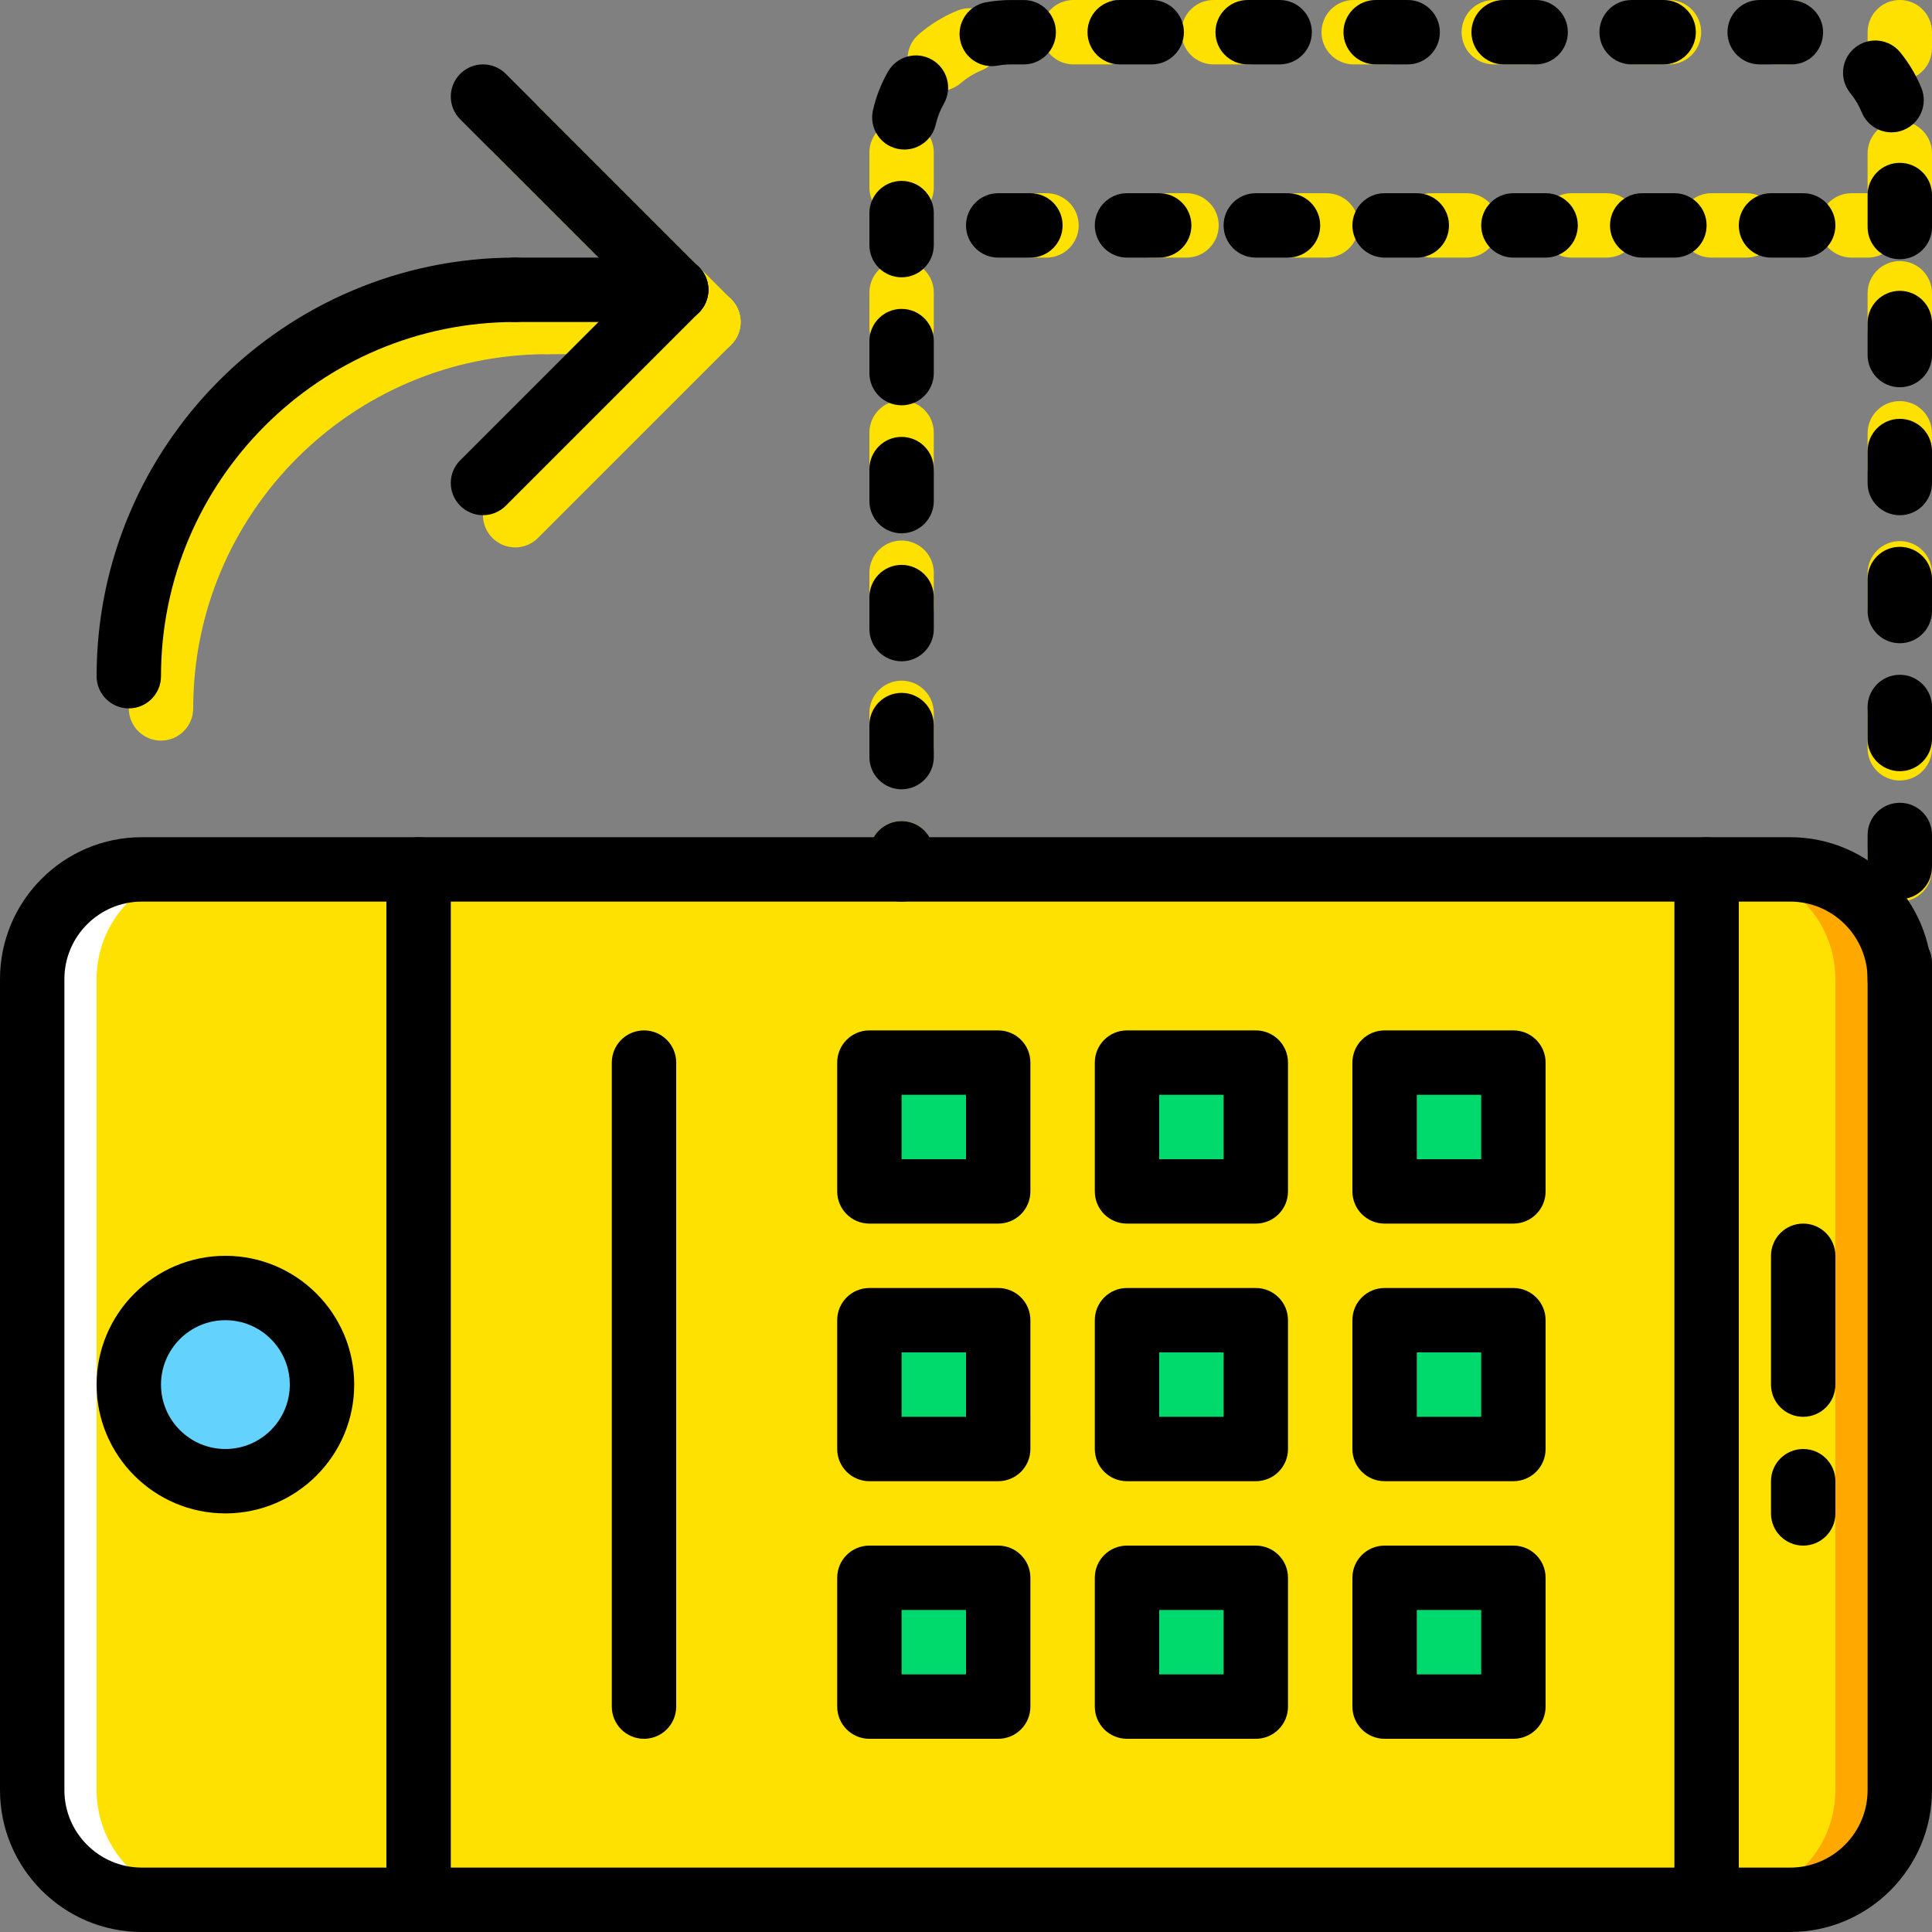
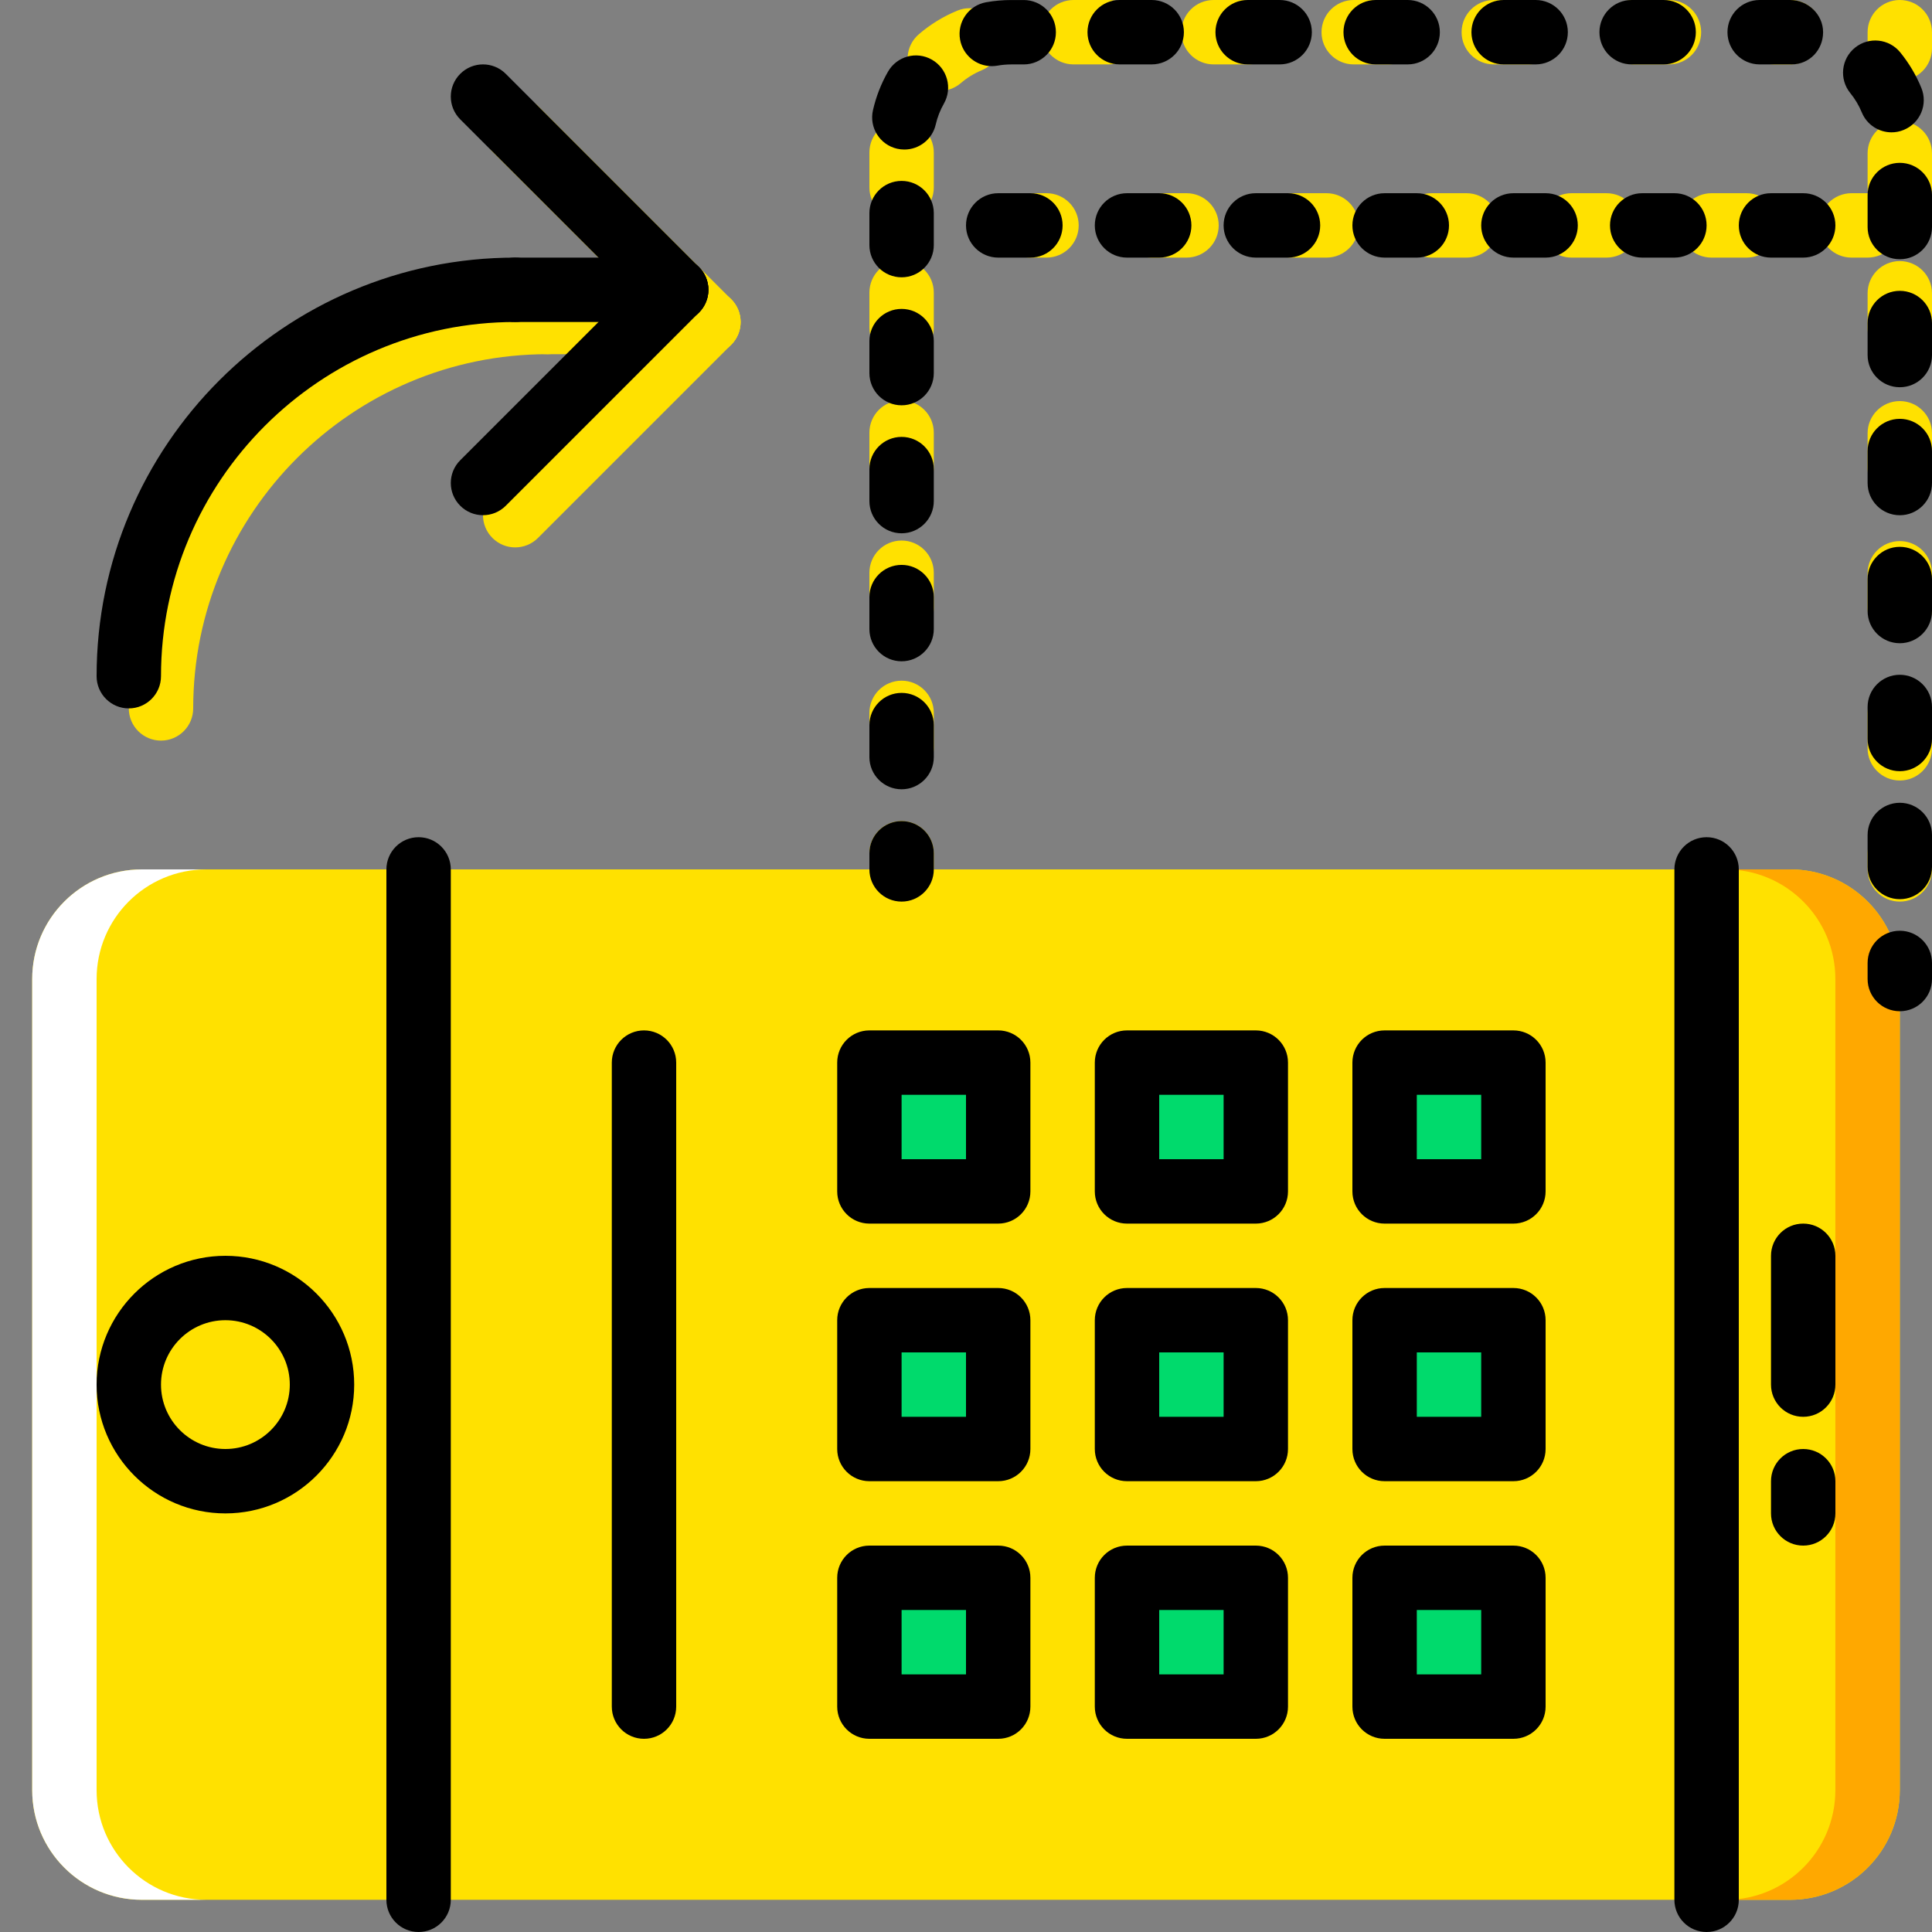
<svg xmlns="http://www.w3.org/2000/svg" height="800px" width="800px" version="1.1" id="Layer_1" viewBox="0 0 512 512" xml:space="preserve">
  <rect x="0" y="0" width="512" height="512" fill="#808080" stroke="none" />
  <g transform="translate(1 1)">
    <g>
      <path style="fill:#FFE100;" d="M41.667,195.267c-4.71,0-8.533-3.823-8.533-8.533C33.133,125.566,82.9,75.8,144.067,75.8    c4.71,0,8.533,3.823,8.533,8.533s-3.823,8.533-8.533,8.533c-51.755,0-93.867,42.112-93.867,93.867    C50.2,191.444,46.377,195.267,41.667,195.267z" />
      <path style="fill:#FFE100;" d="M135.533,144.067c-2.185,0-4.369-0.836-6.033-2.5c-3.336-3.336-3.336-8.73,0-12.066l51.2-51.2    c3.337-3.336,8.73-3.336,12.066,0c3.337,3.336,3.337,8.73,0,12.066l-51.2,51.2C139.902,143.23,137.718,144.067,135.533,144.067z" />
      <path style="fill:#FFE100;" d="M186.733,92.867c-2.184,0-4.369-0.836-6.033-2.5l-51.2-51.2c-3.336-3.336-3.336-8.73,0-12.066    c3.336-3.336,8.73-3.336,12.066,0l51.2,51.2c3.337,3.336,3.337,8.73,0,12.066C191.102,92.03,188.918,92.867,186.733,92.867z" />
      <path style="fill:#FFE100;" d="M186.733,92.867h-42.667c-4.71,0-8.533-3.823-8.533-8.533s3.823-8.533,8.533-8.533h42.667    c4.71,0,8.533,3.823,8.533,8.533S191.444,92.867,186.733,92.867z" />
      <path style="fill:#FFE100;" d="M7.533,473.411V258.465c0-16.051,13.013-29.065,29.056-29.065h436.821    c16.043,0,29.056,13.013,29.056,29.065v214.946c0,16.051-13.013,29.056-29.056,29.056H36.589    C20.547,502.467,7.533,489.462,7.533,473.411" />
    </g>
    <g>
      <polygon style="fill:#00DA6C;" points="229.4,451.267 263.533,451.267 263.533,417.133 229.4,417.133   " />
      <polygon style="fill:#00DA6C;" points="297.667,451.267 331.8,451.267 331.8,417.133 297.667,417.133   " />
      <polygon style="fill:#00DA6C;" points="365.933,451.267 400.067,451.267 400.067,417.133 365.933,417.133   " />
      <polygon style="fill:#00DA6C;" points="229.4,383 263.533,383 263.533,348.867 229.4,348.867   " />
      <polygon style="fill:#00DA6C;" points="297.667,383 331.8,383 331.8,348.867 297.667,348.867   " />
      <polygon style="fill:#00DA6C;" points="365.933,383 400.067,383 400.067,348.867 365.933,348.867   " />
      <polygon style="fill:#00DA6C;" points="229.4,314.733 263.533,314.733 263.533,280.6 229.4,280.6   " />
      <polygon style="fill:#00DA6C;" points="297.667,314.733 331.8,314.733 331.8,280.6 297.667,280.6   " />
      <polygon style="fill:#00DA6C;" points="365.933,314.733 400.067,314.733 400.067,280.6 365.933,280.6   " />
    </g>
    <path style="fill:#FFA800;" d="M473.402,229.4h-17.067c16.051,0,29.056,13.013,29.056,29.056v214.946   c0,16.051-13.005,29.065-29.056,29.065h17.067c16.051,0,29.056-13.013,29.056-29.065V258.456   C502.458,242.413,489.453,229.4,473.402,229.4" />
    <path style="fill:#FFFFFF;" d="M36.589,229.4h17.067c-16.051,0-29.056,13.013-29.056,29.056v214.946   c0,16.051,13.005,29.065,29.056,29.065H36.589c-16.051,0-29.056-13.013-29.056-29.065V258.456   C7.533,242.413,20.547,229.4,36.589,229.4" />
-     <path style="fill:#63D3FD;" d="M58.733,391.533c-14.14,0-25.6-11.46-25.6-25.6c0-14.14,11.46-25.6,25.6-25.6s25.6,11.46,25.6,25.6   C84.333,380.073,72.873,391.533,58.733,391.533" />
    <g>
      <path style="fill:#FFE100;" d="M276.333,67.267h-4.267c-4.719,0-8.533-3.823-8.533-8.533s3.814-8.533,8.533-8.533h4.267    c4.719,0,8.533,3.823,8.533,8.533S281.052,67.267,276.333,67.267z" />
      <path style="fill:#FFE100;" d="M350.531,67.267h-9.276c-4.719,0-8.533-3.823-8.533-8.533s3.814-8.533,8.533-8.533h9.276    c4.719,0,8.533,3.823,8.533,8.533S355.25,67.267,350.531,67.267z M313.436,67.267h-9.276c-4.719,0-8.533-3.823-8.533-8.533    s3.814-8.533,8.533-8.533h9.276c4.719,0,8.533,3.823,8.533,8.533S318.147,67.267,313.436,67.267z" />
      <path style="fill:#FFE100;" d="M461.839,67.267h-9.276c-4.719,0-8.533-3.823-8.533-8.533s3.814-8.533,8.533-8.533h9.276    c4.719,0,8.533,3.823,8.533,8.533S466.559,67.267,461.839,67.267z M424.737,67.267h-9.276c-4.719,0-8.533-3.823-8.533-8.533    s3.814-8.533,8.533-8.533h9.276c4.719,0,8.533,3.823,8.533,8.533S429.447,67.267,424.737,67.267z M387.634,67.267h-9.276    c-4.719,0-8.533-3.823-8.533-8.533s3.814-8.533,8.533-8.533h9.276c4.719,0,8.533,3.823,8.533,8.533S392.353,67.267,387.634,67.267    z" />
      <path style="fill:#FFE100;" d="M493.933,67.267h-4.267c-4.719,0-8.533-3.823-8.533-8.533s3.814-8.533,8.533-8.533h4.267    c4.719,0,8.533,3.823,8.533,8.533S498.652,67.267,493.933,67.267z" />
      <path style="fill:#FFE100;" d="M473.411,16.067h-4.267c-4.719,0-8.533-3.823-8.533-8.533S464.425-1,469.144-1h4.267    c4.719,0,8.533,3.823,8.533,8.533S478.121,16.067,473.411,16.067z" />
      <path style="fill:#FFE100;" d="M441.291,16.067h-9.284c-4.719,0-8.533-3.823-8.533-8.533S427.288-1,432.007-1h9.284    c4.719,0,8.533,3.823,8.533,8.533S446.01,16.067,441.291,16.067z M404.163,16.067h-9.293c-4.719,0-8.533-3.823-8.533-8.533    S390.151-1,394.87-1h9.293c4.719,0,8.533,3.823,8.533,8.533S408.882,16.067,404.163,16.067z" />
      <path style="fill:#FFE100;" d="M237.933,205.737c-4.71,0-8.533-3.823-8.533-8.533v-9.284c0-4.71,3.823-8.533,8.533-8.533    s8.533,3.823,8.533,8.533v9.284C246.467,201.914,242.644,205.737,237.933,205.737z M237.933,168.6    c-4.71,0-8.533-3.823-8.533-8.533v-9.284c0-4.71,3.823-8.533,8.533-8.533s8.533,3.823,8.533,8.533v9.284    C246.467,164.786,242.644,168.6,237.933,168.6z M237.933,131.471c-4.71,0-8.533-3.823-8.533-8.533v-9.284    c0-4.71,3.823-8.533,8.533-8.533s8.533,3.823,8.533,8.533v9.284C246.467,127.657,242.644,131.471,237.933,131.471z     M237.933,94.352c-4.71,0-8.533-3.823-8.533-8.533v-9.284c0-4.71,3.823-8.533,8.533-8.533s8.533,3.823,8.533,8.533v9.284    C246.467,90.529,242.644,94.352,237.933,94.352z M237.933,57.223c-4.71,0-8.533-3.823-8.533-8.533v-9.284    c0-4.71,3.823-8.533,8.533-8.533s8.533,3.823,8.533,8.533v9.284C246.467,53.4,242.644,57.223,237.933,57.223z M248.062,23.09    c-2.398,0-4.787-1.007-6.477-2.97c-3.072-3.576-2.671-8.96,0.905-12.032c3.055-2.628,6.477-4.727,10.189-6.255    c4.343-1.818,9.344,0.273,11.145,4.634c1.801,4.352-0.273,9.344-4.634,11.145c-2.022,0.836-3.9,1.988-5.572,3.422    C252.005,22.407,250.025,23.09,248.062,23.09z M367.034,16.067h-9.284c-4.719,0-8.533-3.823-8.533-8.533S353.031-1,357.75-1h9.284    c4.719,0,8.533,3.823,8.533,8.533S371.753,16.067,367.034,16.067z M329.906,16.067h-9.293c-4.719,0-8.533-3.823-8.533-8.533    S315.894-1,320.613-1h9.293c4.719,0,8.533,3.823,8.533,8.533S334.625,16.067,329.906,16.067z M292.777,16.067h-9.284    c-4.719,0-8.533-3.823-8.533-8.533S278.774-1,283.493-1h9.284c4.719,0,8.533,3.823,8.533,8.533S297.488,16.067,292.777,16.067z" />
      <path style="fill:#FFE100;" d="M237.933,237.933c-4.71,0-8.533-3.823-8.533-8.533v-4.267c0-4.71,3.823-8.533,8.533-8.533    s8.533,3.823,8.533,8.533v4.267C246.467,234.11,242.644,237.933,237.933,237.933z" />
      <path style="fill:#FFE100;" d="M502.467,237.933c-4.719,0-8.533-3.823-8.533-8.533v-4.267c0-4.71,3.814-8.533,8.533-8.533    c4.719,0,8.533,3.823,8.533,8.533v4.267C511,234.11,507.186,237.933,502.467,237.933z" />
      <path style="fill:#FFE100;" d="M502.467,205.84c-4.719,0-8.533-3.823-8.533-8.533v-9.276c0-4.71,3.814-8.533,8.533-8.533    c4.719,0,8.533,3.823,8.533,8.533v9.276C511,202.025,507.186,205.84,502.467,205.84z M502.467,168.736    c-4.719,0-8.533-3.823-8.533-8.533v-9.276c0-4.71,3.814-8.533,8.533-8.533c4.719,0,8.533,3.823,8.533,8.533v9.276    C511,164.914,507.186,168.736,502.467,168.736z" />
      <path style="fill:#FFE100;" d="M502.467,131.634c-4.719,0-8.533-3.823-8.533-8.533v-9.276c0-4.71,3.814-8.533,8.533-8.533    c4.719,0,8.533,3.823,8.533,8.533v9.276C511,127.819,507.186,131.634,502.467,131.634z M502.467,94.531    c-4.719,0-8.533-3.823-8.533-8.533v-9.276c0-4.71,3.814-8.533,8.533-8.533c4.719,0,8.533,3.823,8.533,8.533v9.276    C511,90.716,507.186,94.531,502.467,94.531z M502.467,57.436c-4.719,0-8.533-3.823-8.533-8.533v-9.276    c0-4.71,3.814-8.533,8.533-8.533c4.719,0,8.533,3.823,8.533,8.533v9.276C511,53.613,507.186,57.436,502.467,57.436z" />
      <path style="fill:#FFE100;" d="M502.467,20.333c-4.719,0-8.533-3.823-8.533-8.533V7.533c0-4.71,3.814-8.533,8.533-8.533    C507.186-1,511,2.823,511,7.533V11.8C511,16.51,507.186,20.333,502.467,20.333z" />
    </g>
-     <path d="M473.411,511H36.589C15.862,511-1,494.13-1,473.411V258.465c0-20.736,16.862-37.598,37.589-37.598h436.821   c20.727,0,37.589,16.87,37.589,37.598v214.946C511,494.13,494.13,511,473.411,511z M36.589,237.933   c-11.315,0-20.523,9.216-20.523,20.531v214.946c0,11.315,9.208,20.523,20.523,20.523h436.821c11.315,0,20.523-9.208,20.523-20.523   V258.465c0-11.324-9.207-20.531-20.523-20.531H36.589z" />
    <path d="M58.733,400.067c-18.824,0-34.133-15.309-34.133-34.133c0-18.824,15.309-34.133,34.133-34.133s34.133,15.309,34.133,34.133   C92.867,384.758,77.558,400.067,58.733,400.067z M58.733,348.867c-9.412,0-17.067,7.654-17.067,17.067S49.321,383,58.733,383   S75.8,375.346,75.8,365.933S68.146,348.867,58.733,348.867z" />
    <path d="M109.933,511c-4.71,0-8.533-3.814-8.533-8.533V229.4c0-4.71,3.823-8.533,8.533-8.533c4.71,0,8.533,3.823,8.533,8.533   v273.067C118.467,507.186,114.644,511,109.933,511z" />
    <path d="M451.267,511c-4.719,0-8.533-3.814-8.533-8.533V229.4c0-4.71,3.814-8.533,8.533-8.533s8.533,3.823,8.533,8.533v273.067   C459.8,507.186,455.986,511,451.267,511z" />
    <path d="M476.867,374.467c-4.719,0-8.533-3.814-8.533-8.533V331.8c0-4.719,3.814-8.533,8.533-8.533   c4.719,0,8.533,3.814,8.533,8.533v34.133C485.4,370.652,481.586,374.467,476.867,374.467z" />
    <path d="M476.867,408.6c-4.719,0-8.533-3.814-8.533-8.533v-8.533c0-4.719,3.814-8.533,8.533-8.533c4.719,0,8.533,3.814,8.533,8.533   v8.533C485.4,404.786,481.586,408.6,476.867,408.6z" />
    <path d="M476.867,67.267h-8.533c-4.719,0-8.533-3.823-8.533-8.533s3.814-8.533,8.533-8.533h8.533c4.719,0,8.533,3.823,8.533,8.533   S481.586,67.267,476.867,67.267z M442.733,67.267H434.2c-4.719,0-8.533-3.823-8.533-8.533s3.814-8.533,8.533-8.533h8.533   c4.719,0,8.533,3.823,8.533,8.533S447.452,67.267,442.733,67.267z M408.6,67.267h-8.533c-4.719,0-8.533-3.823-8.533-8.533   s3.814-8.533,8.533-8.533h8.533c4.719,0,8.533,3.823,8.533,8.533S413.319,67.267,408.6,67.267z M374.467,67.267h-8.533   c-4.719,0-8.533-3.823-8.533-8.533s3.814-8.533,8.533-8.533h8.533c4.719,0,8.533,3.823,8.533,8.533S379.186,67.267,374.467,67.267z    M340.333,67.267H331.8c-4.719,0-8.533-3.823-8.533-8.533s3.814-8.533,8.533-8.533h8.533c4.719,0,8.533,3.823,8.533,8.533   S345.052,67.267,340.333,67.267z M306.2,67.267h-8.533c-4.719,0-8.533-3.823-8.533-8.533s3.814-8.533,8.533-8.533h8.533   c4.719,0,8.533,3.823,8.533,8.533S310.919,67.267,306.2,67.267z M272.067,67.267h-8.533c-4.71,0-8.533-3.823-8.533-8.533   s3.823-8.533,8.533-8.533h8.533c4.719,0,8.533,3.823,8.533,8.533S276.786,67.267,272.067,67.267z" />
    <path d="M502.467,266.989c-4.719,0-8.533-3.823-8.533-8.533v-4.267c0-4.71,3.814-8.533,8.533-8.533   c4.719,0,8.533,3.823,8.533,8.533v4.267C511,263.175,507.186,266.989,502.467,266.989z" />
    <path d="M502.467,237.293c-4.719,0-8.533-3.823-8.533-8.533v-8.482c0-4.71,3.814-8.533,8.533-8.533   c4.719,0,8.533,3.823,8.533,8.533v8.482C511,233.47,507.186,237.293,502.467,237.293z M502.467,203.373   c-4.719,0-8.533-3.823-8.533-8.533v-8.482c0-4.71,3.814-8.533,8.533-8.533c4.719,0,8.533,3.823,8.533,8.533v8.482   C511,199.551,507.186,203.373,502.467,203.373z" />
    <path d="M237.933,208.169c-4.71,0-8.533-3.823-8.533-8.533v-8.482c0-4.71,3.823-8.533,8.533-8.533s8.533,3.823,8.533,8.533v8.482   C246.467,204.346,242.644,208.169,237.933,208.169z M237.933,174.249c-4.71,0-8.533-3.823-8.533-8.533v-8.482   c0-4.71,3.823-8.533,8.533-8.533s8.533,3.823,8.533,8.533v8.482C246.467,170.426,242.644,174.249,237.933,174.249z    M502.467,169.462c-4.719,0-8.533-3.823-8.533-8.533v-8.482c0-4.71,3.814-8.533,8.533-8.533c4.719,0,8.533,3.823,8.533,8.533v8.482   C511,165.639,507.186,169.462,502.467,169.462z M237.933,140.329c-4.71,0-8.533-3.823-8.533-8.533v-8.482   c0-4.71,3.823-8.533,8.533-8.533s8.533,3.823,8.533,8.533v8.482C246.467,136.506,242.644,140.329,237.933,140.329z    M502.467,135.542c-4.719,0-8.533-3.823-8.533-8.533v-8.482c0-4.71,3.814-8.533,8.533-8.533c4.719,0,8.533,3.823,8.533,8.533v8.482   C511,131.719,507.186,135.542,502.467,135.542z M237.933,106.409c-4.71,0-8.533-3.823-8.533-8.533v-8.482   c0-4.71,3.823-8.533,8.533-8.533s8.533,3.823,8.533,8.533v8.482C246.467,102.586,242.644,106.409,237.933,106.409z    M502.467,101.622c-4.719,0-8.533-3.823-8.533-8.533v-8.482c0-4.71,3.814-8.533,8.533-8.533c4.719,0,8.533,3.823,8.533,8.533v8.482   C511,97.799,507.186,101.622,502.467,101.622z M237.933,72.489c-4.71,0-8.533-3.823-8.533-8.533v-8.482   c0-4.71,3.823-8.533,8.533-8.533s8.533,3.823,8.533,8.533v8.482C246.467,68.666,242.644,72.489,237.933,72.489z M502.467,67.702   c-4.719,0-8.533-3.823-8.533-8.533v-8.482c0-4.71,3.814-8.533,8.533-8.533c4.719,0,8.533,3.823,8.533,8.533v8.482   C511,63.888,507.186,67.702,502.467,67.702z M238.667,38.629c-0.632,0-1.271-0.068-1.911-0.213   c-4.599-1.049-7.467-5.632-6.409-10.223c0.819-3.576,2.15-7.006,3.977-10.197c2.33-4.088,7.543-5.53,11.639-3.183   c4.087,2.338,5.512,7.543,3.183,11.64c-0.99,1.741-1.724,3.601-2.167,5.547C246.074,35.949,242.558,38.629,238.667,38.629z    M500.282,34.072c-3.362,0-6.545-1.997-7.893-5.299c-0.759-1.835-1.783-3.558-3.055-5.12c-2.97-3.661-2.415-9.037,1.246-12.007   c3.661-2.978,9.037-2.415,12.006,1.237c2.321,2.859,4.207,6.024,5.589,9.404c1.792,4.36-0.29,9.344-4.651,11.136   C502.467,33.867,501.366,34.072,500.282,34.072z M261.818,16.527c-4.062,0-7.654-2.901-8.388-7.032   c-0.828-4.634,2.261-9.071,6.904-9.899c2.193-0.392,4.437-0.589,6.665-0.589h3.294c4.719,0,8.533,3.823,8.533,8.533   s-3.814,8.533-8.533,8.533h-3.294c-1.246,0-2.466,0.111-3.661,0.324C262.825,16.485,262.313,16.527,261.818,16.527z    M473.812,16.067h-8.482c-4.719,0-8.533-3.823-8.533-8.533S460.611-1,465.33-1h8.073c4.719,0,8.738,3.823,8.738,8.533   S478.522,16.067,473.812,16.067z M439.883,16.067h-8.482c-4.719,0-8.533-3.823-8.533-8.533S426.682-1,431.401-1h8.482   c4.719,0,8.533,3.823,8.533,8.533S444.602,16.067,439.883,16.067z M405.963,16.067h-8.482c-4.719,0-8.533-3.823-8.533-8.533   S392.762-1,397.481-1h8.482c4.719,0,8.533,3.823,8.533,8.533S410.682,16.067,405.963,16.067z M372.043,16.067h-8.474   c-4.719,0-8.533-3.823-8.533-8.533S358.851-1,363.57-1h8.474c4.719,0,8.533,3.823,8.533,8.533S376.762,16.067,372.043,16.067z    M338.123,16.067h-8.482c-4.719,0-8.533-3.823-8.533-8.533S324.922-1,329.641-1h8.482c4.719,0,8.533,3.823,8.533,8.533   S342.842,16.067,338.123,16.067z M304.212,16.067h-8.482c-4.719,0-8.533-3.823-8.533-8.533S291.011-1,295.73-1h8.482   c4.719,0,8.533,3.823,8.533,8.533S308.922,16.067,304.212,16.067z" />
    <path d="M237.933,237.933c-4.71,0-8.533-3.823-8.533-8.533v-4.267c0-4.71,3.823-8.533,8.533-8.533s8.533,3.823,8.533,8.533v4.267   C246.467,234.11,242.644,237.933,237.933,237.933z" />
    <path d="M33.133,186.733c-4.71,0-8.533-3.823-8.533-8.533c0-61.167,49.766-110.933,110.933-110.933c4.71,0,8.533,3.823,8.533,8.533   s-3.823,8.533-8.533,8.533c-51.755,0-93.867,42.112-93.867,93.867C41.667,182.91,37.844,186.733,33.133,186.733z" />
    <path d="M127,135.533c-2.185,0-4.369-0.836-6.033-2.5c-3.336-3.336-3.336-8.73,0-12.066l51.2-51.2c3.337-3.336,8.73-3.336,12.066,0   c3.337,3.336,3.337,8.73,0,12.066l-51.2,51.2C131.369,134.697,129.185,135.533,127,135.533z" />
    <path d="M178.2,84.333c-2.185,0-4.369-0.836-6.033-2.5l-51.2-51.2c-3.336-3.336-3.336-8.73,0-12.066s8.73-3.336,12.066,0l51.2,51.2   c3.337,3.336,3.337,8.73,0,12.066C182.569,83.497,180.385,84.333,178.2,84.333z" />
    <path d="M178.2,84.333h-42.667c-4.71,0-8.533-3.823-8.533-8.533s3.823-8.533,8.533-8.533H178.2c4.71,0,8.533,3.823,8.533,8.533   S182.91,84.333,178.2,84.333z" />
    <path d="M263.533,459.8H229.4c-4.71,0-8.533-3.814-8.533-8.533v-34.133c0-4.719,3.823-8.533,8.533-8.533h34.133   c4.719,0,8.533,3.814,8.533,8.533v34.133C272.067,455.986,268.252,459.8,263.533,459.8z M237.933,442.733H255v-17.067h-17.067   V442.733z" />
    <path d="M331.8,459.8h-34.133c-4.719,0-8.533-3.814-8.533-8.533v-34.133c0-4.719,3.814-8.533,8.533-8.533H331.8   c4.719,0,8.533,3.814,8.533,8.533v34.133C340.333,455.986,336.519,459.8,331.8,459.8z M306.2,442.733h17.067v-17.067H306.2V442.733   z" />
    <path d="M400.067,459.8h-34.133c-4.719,0-8.533-3.814-8.533-8.533v-34.133c0-4.719,3.814-8.533,8.533-8.533h34.133   c4.719,0,8.533,3.814,8.533,8.533v34.133C408.6,455.986,404.786,459.8,400.067,459.8z M374.467,442.733h17.067v-17.067h-17.067   V442.733z" />
    <path d="M263.533,391.533H229.4c-4.71,0-8.533-3.814-8.533-8.533v-34.133c0-4.719,3.823-8.533,8.533-8.533h34.133   c4.719,0,8.533,3.814,8.533,8.533V383C272.067,387.719,268.252,391.533,263.533,391.533z M237.933,374.467H255V357.4h-17.067   V374.467z" />
    <path d="M331.8,391.533h-34.133c-4.719,0-8.533-3.814-8.533-8.533v-34.133c0-4.719,3.814-8.533,8.533-8.533H331.8   c4.719,0,8.533,3.814,8.533,8.533V383C340.333,387.719,336.519,391.533,331.8,391.533z M306.2,374.467h17.067V357.4H306.2V374.467z   " />
    <path d="M400.067,391.533h-34.133c-4.719,0-8.533-3.814-8.533-8.533v-34.133c0-4.719,3.814-8.533,8.533-8.533h34.133   c4.719,0,8.533,3.814,8.533,8.533V383C408.6,387.719,404.786,391.533,400.067,391.533z M374.467,374.467h17.067V357.4h-17.067   V374.467z" />
    <path d="M263.533,323.267H229.4c-4.71,0-8.533-3.814-8.533-8.533V280.6c0-4.719,3.823-8.533,8.533-8.533h34.133   c4.719,0,8.533,3.814,8.533,8.533v34.133C272.067,319.452,268.252,323.267,263.533,323.267z M237.933,306.2H255v-17.067h-17.067   V306.2z" />
    <path d="M331.8,323.267h-34.133c-4.719,0-8.533-3.814-8.533-8.533V280.6c0-4.719,3.814-8.533,8.533-8.533H331.8   c4.719,0,8.533,3.814,8.533,8.533v34.133C340.333,319.452,336.519,323.267,331.8,323.267z M306.2,306.2h17.067v-17.067H306.2V306.2   z" />
    <path d="M400.067,323.267h-34.133c-4.719,0-8.533-3.814-8.533-8.533V280.6c0-4.719,3.814-8.533,8.533-8.533h34.133   c4.719,0,8.533,3.814,8.533,8.533v34.133C408.6,319.452,404.786,323.267,400.067,323.267z M374.467,306.2h17.067v-17.067h-17.067   V306.2z" />
    <path d="M169.667,459.8c-4.71,0-8.533-3.814-8.533-8.533V280.6c0-4.719,3.823-8.533,8.533-8.533s8.533,3.814,8.533,8.533v170.667   C178.2,455.986,174.377,459.8,169.667,459.8z" />
  </g>
</svg>